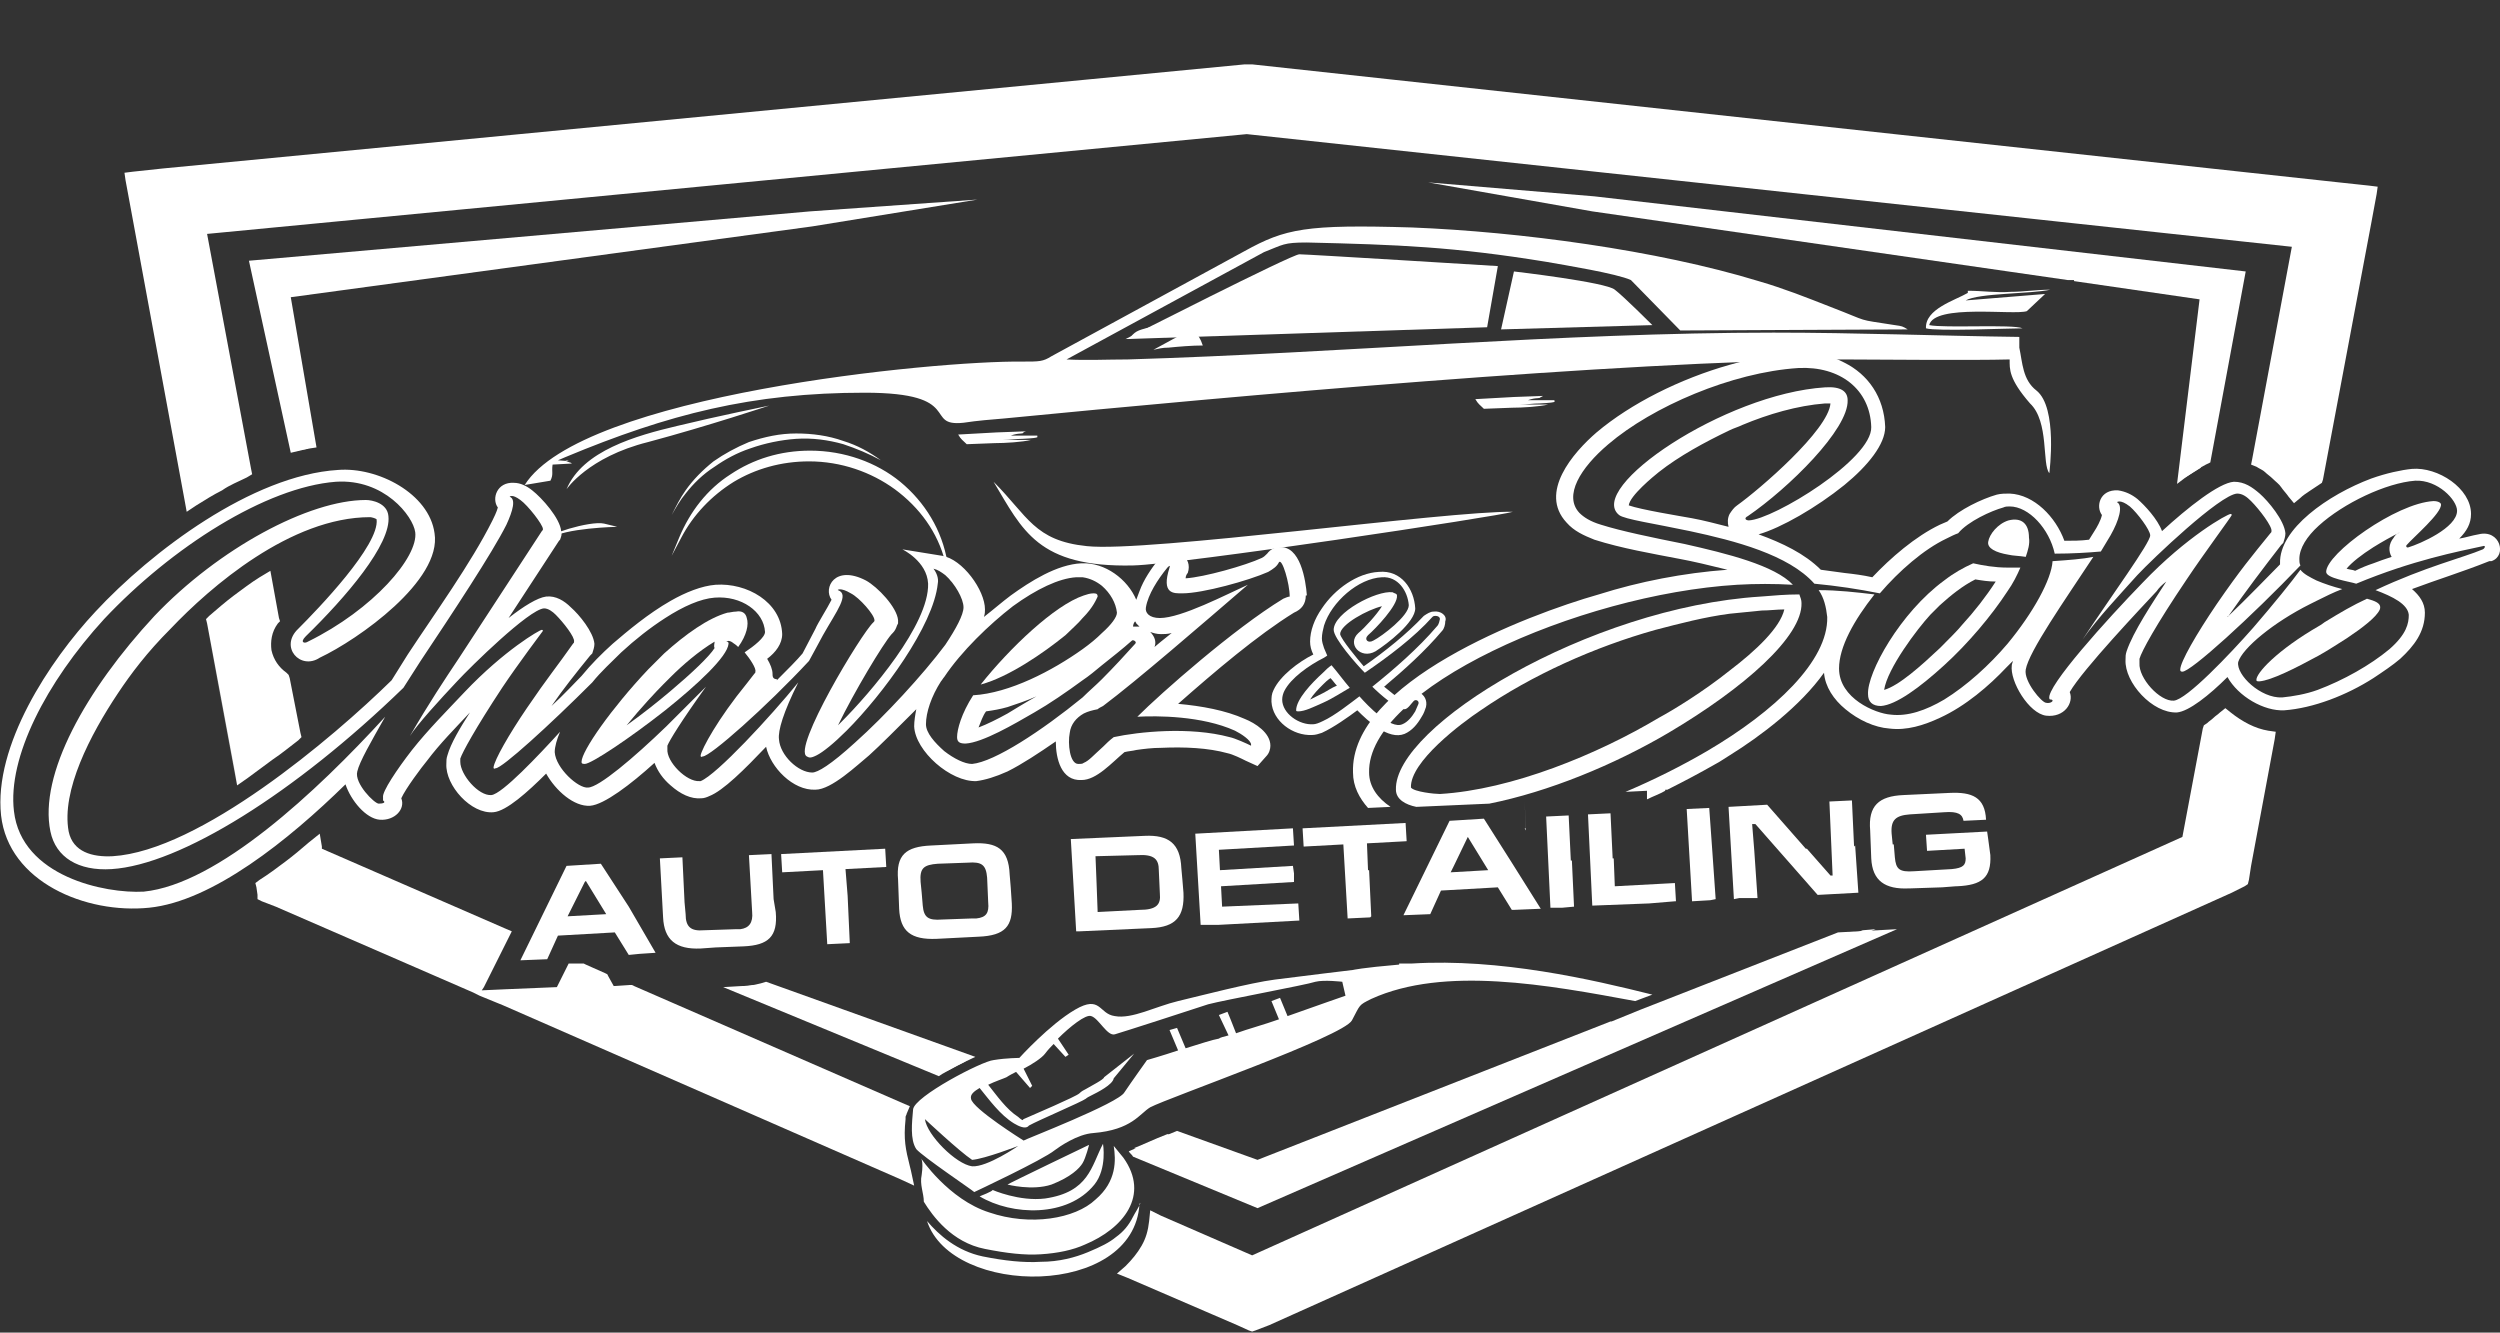
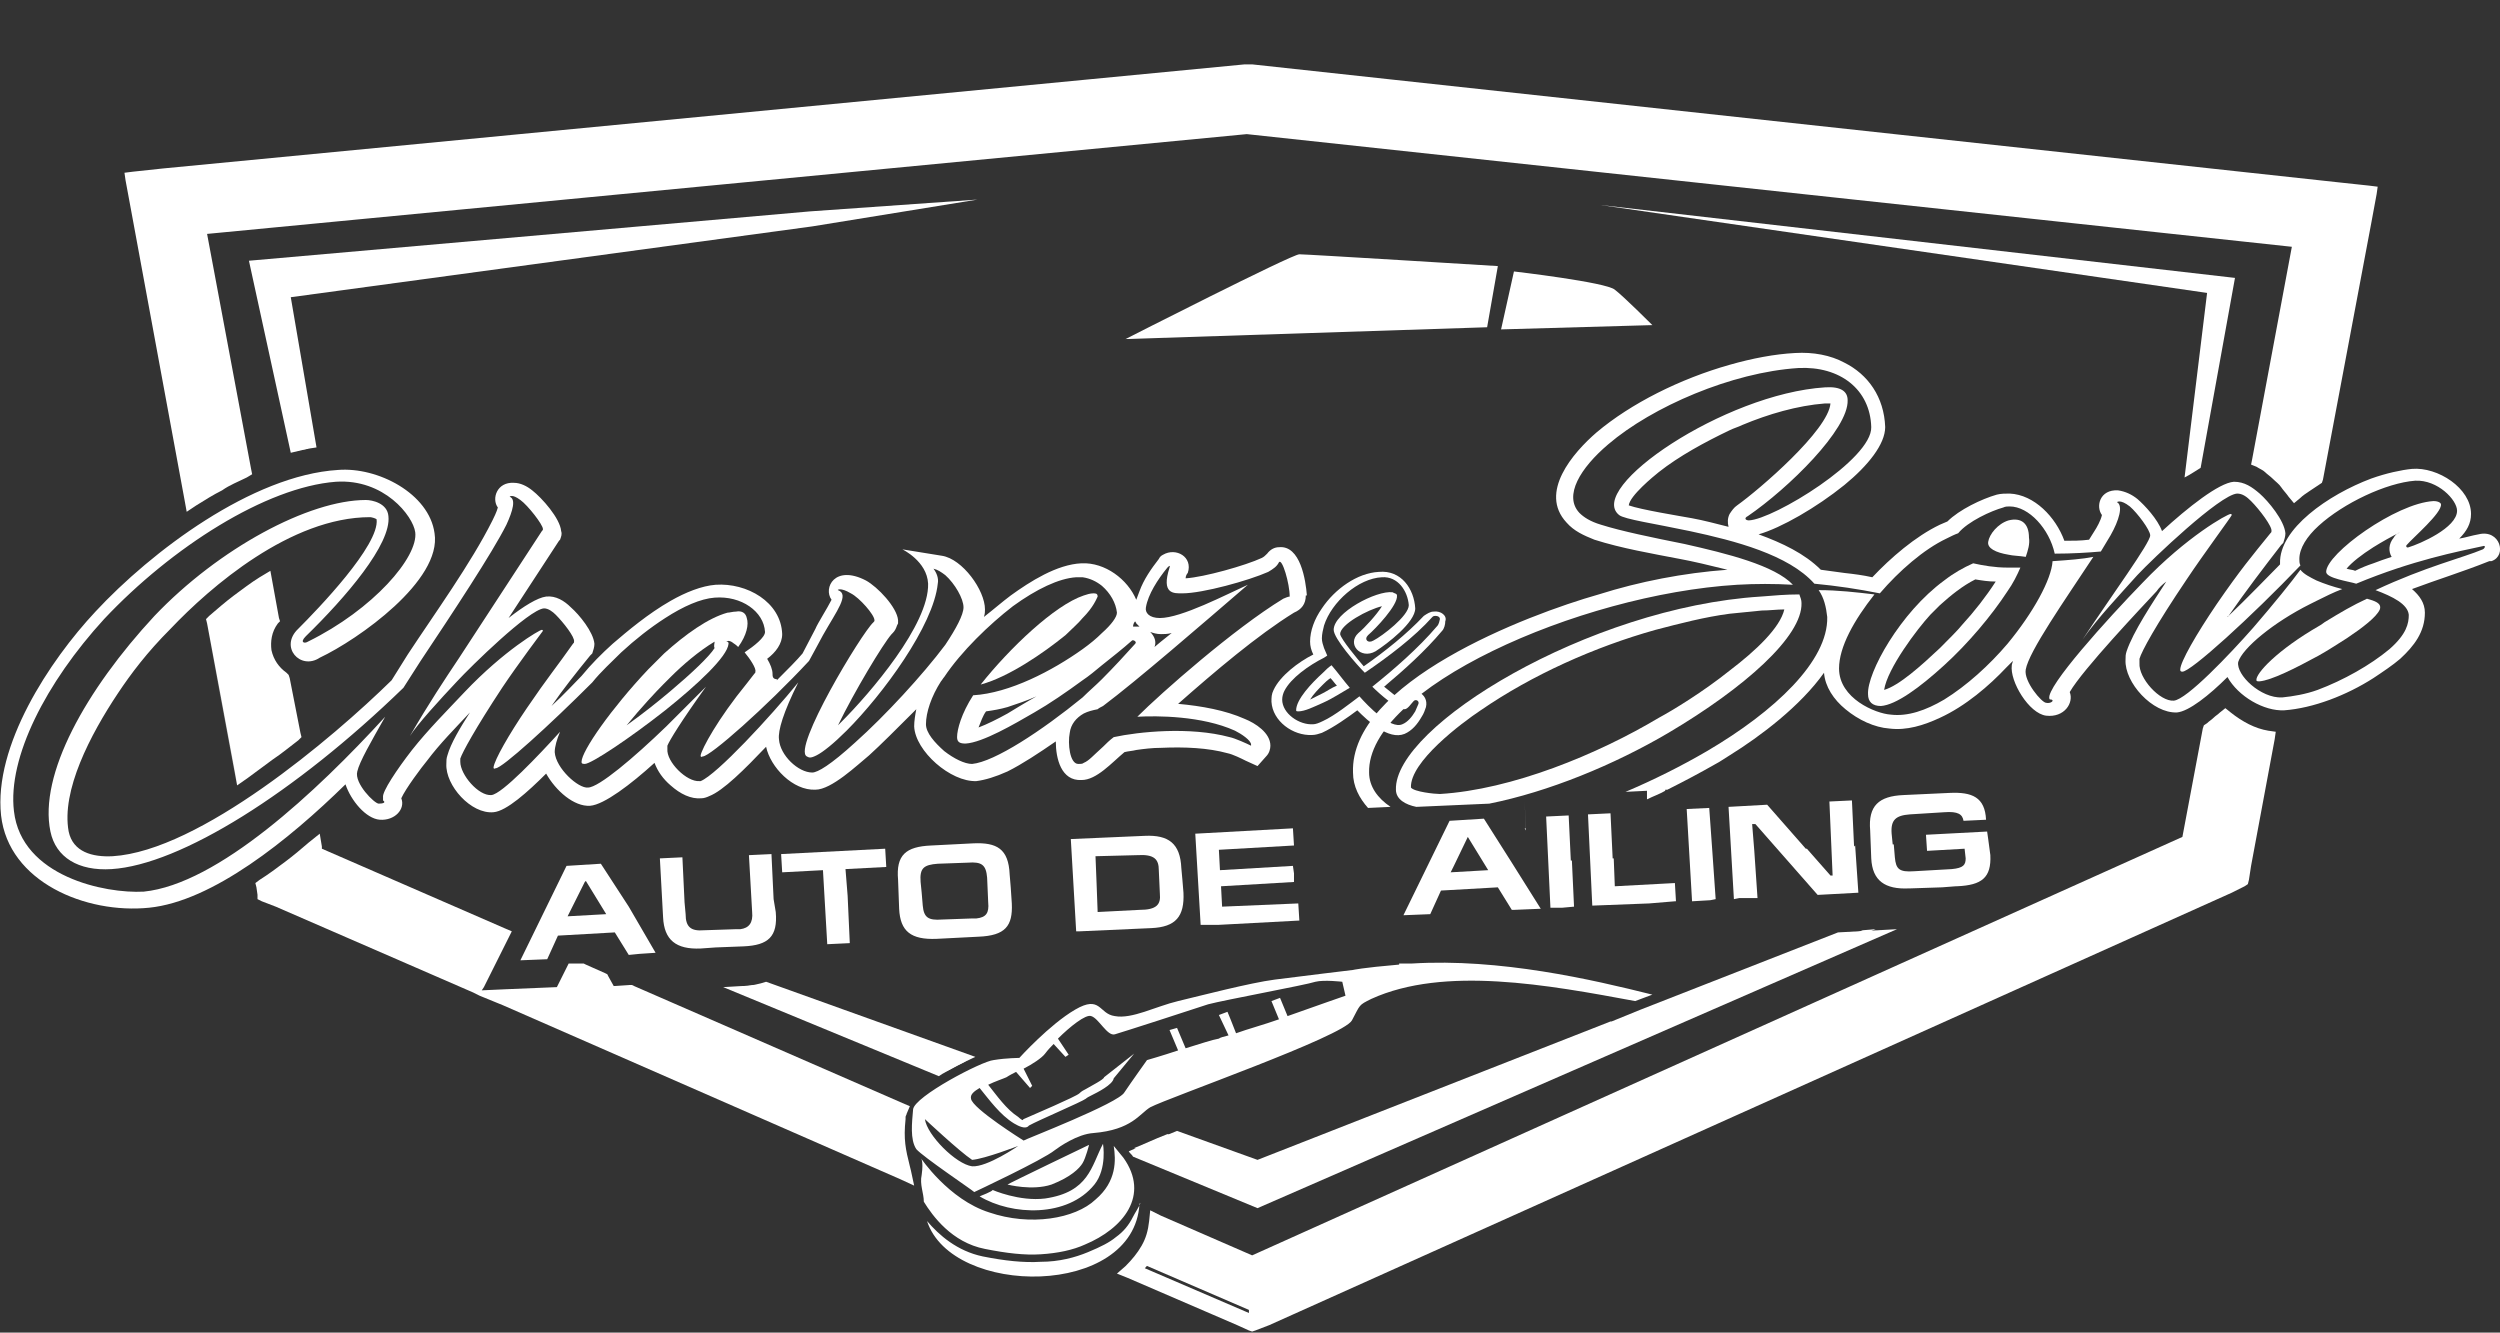
<svg xmlns="http://www.w3.org/2000/svg" version="1.1" id="Layer_1" x="0px" y="0px" viewBox="0 0 233 124.2" style="enable-background:new 0 0 233 124.2;" xml:space="preserve">
  <rect x="0" y="0" width="233" height="124.2" fill="#333333" stroke="none" />
  <style type="text/css">
	.st0{fill-rule:evenodd;clip-rule:evenodd;fill:#FFFFFF;}
	.st1{fill:#FFFFFF;}
</style>
  <path id="XMLID_3_" class="st0" d="M116.2,12.5l-96.9,9.3l4.1,21.9l0.1,0.5L23,44.5c-0.8,0.4-1.6,0.7-2.3,1.2  c-0.8,0.4-1.6,0.9-2.4,1.4l-0.9,0.6l-0.2-1.1l-5-27.1l-0.5-2.7l-0.1-0.7l0.8-0.1l2.8-0.3l100.8-9.7l0.3,0l0.1,0l0.1,0l0.2,0  l101.3,11l2.8,0.3l0.8,0.1l-0.1,0.7l-0.5,2.7l-4.5,23.9l-0.1,0.3l-0.3,0.2c-0.3,0.2-0.6,0.4-0.9,0.6c-0.3,0.2-0.6,0.4-0.8,0.6  l-0.6,0.5l-0.5-0.6c-0.2-0.3-0.5-0.6-0.7-0.9l0,0c-0.2-0.3-0.5-0.5-0.8-0.8c-0.2-0.2-0.5-0.4-0.7-0.6h0c-0.2-0.2-0.5-0.3-0.8-0.5  l-0.5-0.2l0.1-0.5l3.7-19.8L116.2,12.5z M18.4,20.4l97.7-9.4l0.1,0l0.1,0l98.3,10.7l0.8,0.1l-0.1,0.7l-3.7,20.1  c0.2,0.1,0.3,0.2,0.5,0.3l0,0c0.3,0.2,0.6,0.5,0.9,0.7c0.3,0.3,0.6,0.6,0.9,0.9c0.1,0.1,0.2,0.2,0.3,0.4l0.3-0.2  c0.2-0.2,0.5-0.3,0.7-0.5l4.4-23.6l0.4-2l-2-0.2l-101.3-11l-0.2,0l-0.2,0L15.2,17l-2,0.2l0.4,2l4.8,26.1c0.5-0.3,1-0.6,1.5-0.9  c0.6-0.3,1.3-0.7,1.9-1l-4.1-22.2l-0.1-0.7L18.4,20.4L18.4,20.4z M22.1,73.1L21.9,72l-2.6-13.9l-0.1-0.4 M19.2,57.7l0.3-0.3  c0.7-0.6,1.5-1.3,2.3-1.9c0.8-0.6,1.6-1.2,2.4-1.7l1-0.6l0.2,1.1l0.6,3.3l0.1,0.3l-0.2,0.2c-0.6,0.8-0.7,1.7-0.6,2.5  c0.2,0.9,0.7,1.6,1.4,2.1l0.2,0.2l0.1,0.3l1,5.1l0.1,0.4l-0.3,0.3c-0.8,0.6-1.5,1.2-2.4,1.8c-0.8,0.6-1.5,1.1-2.3,1.7l-1,0.7   M24.5,57.6l-0.4-1.9c-0.5,0.3-0.9,0.7-1.4,1c-0.7,0.5-1.3,1-1.9,1.5l2.3,12.4c0.4-0.3,0.9-0.6,1.3-1c0.7-0.5,1.3-1,2-1.5l-0.8-4.4  c-0.9-0.7-1.6-1.7-1.8-2.9C23.7,59.8,23.8,58.6,24.5,57.6L24.5,57.6z M30,78.9l0,0.2l17,7.4l0.7,0.3l-0.3,0.6l-2.3,4.6l-0.2,0.3  l2.2-0.1l4.8-0.2l0.9-1.8l0.2-0.4l0.5,0l0.7,0l0.2,0l0.2,0.1l1.8,0.8l0.2,0.1l0.1,0.2l0.5,0.9l1.5-0.1l0.2,0l0.2,0.1l25,10.9  l0.7,0.3l-0.3,0.7c0,0.1-0.1,0.2-0.1,0.3h0c0,0.1,0,0.2,0,0.2c-0.2,1.9,0,2.8,0.4,4.4l0.1,0.4l0.3,1.4l-1.3-0.6L46.9,93.7l-2.2-0.9  l-0.6-0.3l-18.4-8l-1.3-0.5l-0.4-0.2L24,83.4l-0.1-0.7l-0.1-0.4l0.4-0.3c0.8-0.5,1.6-1.1,2.4-1.7l0,0c0.8-0.6,1.5-1.2,2.2-1.8l1-0.8  L30,78.9L30,78.9z M29,80.3l-0.1-0.1c-0.5,0.4-1,0.8-1.4,1.1h0c-0.6,0.5-1.3,1-2,1.4l0.8,0.4L44,90.9l1.6-3.4L29,80.3L29,80.3z   M55.5,91.8l-1.4-0.6l-0.1,0l-0.9,1.8l-0.2,0.4l-0.5,0l-2.2,0.1L83,107.9c-0.2-1.2-0.4-2.2-0.2-3.8c0-0.1,0-0.2,0.1-0.3L58.6,93.2  l-1.7,0.1l-0.5,0l-0.2-0.4L55.5,91.8L55.5,91.8z M108.2,113.3l8.5,3.7L203.4,78l1.9-10.1l0.1-0.3l0.3-0.2c0.2-0.2,0.4-0.3,0.6-0.5v0  c0.2-0.2,0.4-0.3,0.6-0.5l0.5-0.4l0.5,0.4c0.5,0.4,1.1,0.8,1.7,1.1l0,0c0.6,0.3,1.2,0.5,1.8,0.6l0.7,0.1l-0.1,0.7l-2.2,11.8  l-0.2,1.3l-0.1,0.4l-0.3,0.2l-1.2,0.6l-89.7,40.3h0L117,124l-0.3,0.1l-0.3-0.1l-1.1-0.5l-10.2-4.4l-1-0.4l0.8-0.7  c0.6-0.6,1.1-1.2,1.5-1.9c0.4-0.7,0.6-1.4,0.7-2.3l0.1-1L108.2,113.3L108.2,113.3z M116.4,118.4l-8-3.5c-0.2,0.6-0.4,1.2-0.7,1.8  c-0.3,0.6-0.6,1.1-1,1.5l9.3,4l0.7,0.3l0.7-0.3l0,0L207.1,82l0.9-0.4l0.2-1l2.1-11.2c-0.5-0.1-1-0.3-1.5-0.6h0  c-0.5-0.3-1-0.6-1.5-0.9l-0.2,0.1l0,0c-0.1,0.1-0.3,0.2-0.4,0.3l-1.9,10.2l-0.1,0.4l-0.3,0.2L117,118.4l-0.3,0.1L116.4,118.4z" />
-   <path id="XMLID_206_" class="st0" d="M116.2,11.8l-97.7,9.4l4.2,22.7c-1.6,0.7-3.2,1.6-4.8,2.6l-5-27.1l-0.5-2.7l2.8-0.3L116,6.6  l0.3,0l0.2,0l101.3,11l2.8,0.3l-0.5,2.7l-4.5,23.9c-0.6,0.4-1.2,0.8-1.8,1.3c-0.5-0.6-1-1.2-1.6-1.7c-0.5-0.5-1.1-0.9-1.7-1.2  l3.8-20.5L116.2,11.8z M24.7,54.4l0.6,3.3c-1.4,2.1-0.6,4.4,1,5.6l1,5.1c-1.5,1.2-3,2.4-4.6,3.5L20,57.9  C21.4,56.7,23,55.5,24.7,54.4L24.7,54.4z M29.2,79l0.1,0.6l17.3,7.6l-2.3,4.6l-18.4-8l-1.3-0.5l-0.1-0.7  C26.3,81.4,27.8,80.2,29.2,79L29.2,79z M54.2,90.5l1.8,0.8l0.8,1.3l1.9-0.1l25,10.9c-0.1,0.3-0.2,0.5-0.2,0.8c-0.2,2.1,0.1,3,0.5,5  L47.2,93l5.2-0.3l1.1-2.2L54.2,90.5L54.2,90.5z M107.9,113.9l8.8,3.8l87.4-39.2l2-10.5c0.5-0.3,0.9-0.6,1.3-1  c1.1,0.9,2.4,1.6,3.8,1.9l-2.2,11.8l-0.2,1.3l-1.2,0.6l-89.7,40.3l-1.1,0.5l-1.1-0.5l-10.2-4.4C106.8,117.3,107.6,115.8,107.9,113.9  z" />
+   <path id="XMLID_206_" class="st0" d="M116.2,11.8l-97.7,9.4l4.2,22.7c-1.6,0.7-3.2,1.6-4.8,2.6l-5-27.1l-0.5-2.7l2.8-0.3L116,6.6  l0.3,0l0.2,0l101.3,11l2.8,0.3l-0.5,2.7l-4.5,23.9c-0.6,0.4-1.2,0.8-1.8,1.3c-0.5-0.6-1-1.2-1.6-1.7c-0.5-0.5-1.1-0.9-1.7-1.2  l3.8-20.5L116.2,11.8z M24.7,54.4l0.6,3.3c-1.4,2.1-0.6,4.4,1,5.6l1,5.1c-1.5,1.2-3,2.4-4.6,3.5L20,57.9  C21.4,56.7,23,55.5,24.7,54.4L24.7,54.4z M29.2,79l0.1,0.6l17.3,7.6l-2.3,4.6l-18.4-8l-1.3-0.5l-0.1-0.7  C26.3,81.4,27.8,80.2,29.2,79L29.2,79z M54.2,90.5l1.8,0.8l0.8,1.3l1.9-0.1l25,10.9c-0.1,0.3-0.2,0.5-0.2,0.8c-0.2,2.1,0.1,3,0.5,5  L47.2,93l5.2-0.3l1.1-2.2L54.2,90.5L54.2,90.5z M107.9,113.9l8.8,3.8l87.4-39.2l2-10.5c0.5-0.3,0.9-0.6,1.3-1  c1.1,0.9,2.4,1.6,3.8,1.9l-2.2,11.8l-0.2,1.3l-89.7,40.3l-1.1,0.5l-1.1-0.5l-10.2-4.4C106.8,117.3,107.6,115.8,107.9,113.9  z" />
  <path id="XMLID_4_" class="st0" d="M116.5,117.7l0.2,0.1L204,78.5l1.9-10.4c0.5-0.3,1-0.7,1.4-1c1,0.8,2.4,1.5,3.7,1.8l-2.2,11.8  l-0.2,1.3l-1.2,0.6l-89.7,40.3l-1.1,0.5l-0.2-0.1V117.7L116.5,117.7z M210.6,43l3.8-20.5l-98-10.7V6.6l0,0l101.3,11l2.8,0.3  l-0.5,2.7l-4.5,24c-0.6,0.4-1.2,0.8-1.7,1.2c-0.5-0.6-1-1.2-1.6-1.7C211.8,43.7,211.2,43.3,210.6,43z" />
  <path id="XMLID_5_" class="st0" d="M27.1,27.7l2.4,14c-0.8,0.1-1.6,0.3-2.4,0.5l-3.9-17.9l52.3-4.6l15.6-1.1l-15.4,2.5L27.1,27.7z" />
  <path id="XMLID_6_" class="st0" d="M27.7,42L24,25l50.8-4.5l-48.6,6.6l2.5,14.7C28.4,41.9,28.1,41.9,27.7,42z" />
-   <path id="XMLID_7_" class="st0" d="M205,27.9l-11.7-1.7l0-0.1l-0.6,0l-44.3-6.4L133.1,17l15.5,1.3l60.7,7L206,43.1  c-1.1,0.5-2.2,1.3-3.1,2L205,27.9z" />
  <path id="XMLID_8_" class="st0" d="M205.1,43.6l3.2-17.7l-59.2-6.8l56.6,8.2l-2.1,17.2C204.2,44.2,204.6,43.9,205.1,43.6z" />
-   <path id="XMLID_9_" class="st0" d="M51.2,50.2c-0.6-0.3,3.8-1.7,5.1-1.4c1.3,0.3,1.2,0.3,1.2,0.3S52.6,49.2,51.2,50.2L51.2,50.2z   M189.8,36.4c2,1.6,1.2,7.6,1.2,7.7c-0.7-0.8,0-4.8-1.8-6.5c-2-2.3-1.9-3.2-1.9-4.1c-3.3,0.1-13.6,0-15.6,0  c-21.2,0.2-56.5,3.4-78.1,5.5c-1.2,0.1-2.5,0.2-3.8,0.4c-3.8,0.4,0.2-2.8-9.2-2.8c-10.5,0-18.3,2-27.9,6L52,42.9  c2.2,0.2-0.1-0.2,1.1,0.2c0,0,0.1,0,0.2,0.1l-1.8,0.1c-0.1,0.7,0.1,0.9-0.2,1.5l-2.4,0.4c5.3-8.4,38.2-11.6,46.4-11.5  c1.6,0,1.9,0,2.7-0.5l18-9.8c3.8-2.1,5.7-2.5,15.6-2.2c10,0.4,22.8,2.1,32.3,5c2.4,0.7,4.4,1.5,6.7,2.4c3.9,1.5,2.2,1.1,6,1.7  c0.7,0.1,0.7,0.1,1.2,0.4l-21.2,0.1l-4.6-4.7c-1.3-0.6-6.2-1.4-7.9-1.7c-8.6-1.4-13.8-1.6-22.3-1.8c-2.2,0-2.2,0.2-4,0.9l-18.4,10  c1.9,0.1,3.8,0,5.7,0c20-0.6,40.3-2.5,60.2-2.5c7.7,0,15.3,0.3,22.9,0.4l0,1C188.5,33.8,188.5,35.4,189.8,36.4L189.8,36.4z   M92.7,41.3c1,0,2.6-0.1,3.4-0.3l-2.6,0c0.6,0,1.2-0.1,1.8-0.1c2-0.1,1.2-0.2,1.4-0.3l-2.5,0c0.8-0.3,1.1-0.1,1.2-0.3  c0-0.1,0.1,0,0.2-0.1l-2.7,0.1l-3.6,0.2c0.3,0.5,0.4,0.5,0.8,0.9L92.7,41.3L92.7,41.3z M140.9,38c1,0,2.6-0.1,3.4-0.3l-2.6,0  c0.6,0,1.2-0.1,1.8-0.1c2-0.1,1.2-0.2,1.4-0.3l-2.5,0c0.8-0.3,1.1-0.1,1.2-0.3c0,0,0.1,0,0.2-0.1l-2.7,0.1l-3.6,0.2  c0.3,0.5,0.4,0.5,0.8,0.9L140.9,38L140.9,38z M105.2,31.6c1.9-0.7,3.4-1.5,5.6-0.8l-3.3,1.8c0.5-0.1,0.8-0.2,1.4-0.2  c1-0.1,2.2-0.2,3.2-0.2c-0.8-2.5-3-2.2-4.9-1.7C105.9,30.8,105.8,30.9,105.2,31.6L105.2,31.6z M183.2,28c1.2-0.7,6.1-0.6,7.9-1  c-1.3,0-2.5,0.2-3.7,0.2c-1.4,0.1-2.6-0.1-4-0.1l0,0.2c-1.2,0.7-4,1.5-3.9,3.3c1,0.3,7.7,0,9,0c-0.9-0.4-7.3,0-8.7-0.3  c0.5-2,7.9-0.9,9.1-1.3l1.7-1.6L183.2,28L183.2,28z M92.6,44.9c2.7,4.5,4.1,8,13,7.8c4.5-0.1,34.2-4.6,35.4-5  c-6.1-0.1-34.1,3.8-39.7,3.2C96.4,50.4,95.8,48.1,92.6,44.9L92.6,44.9z M75.5,42c-2.8,0-5.3,0.8-7.4,2.2c-2.2,1.4-3.8,3.5-4.8,5.9  l-0.7,1.7l0.9-1.7c1.1-2.1,2.8-3.9,4.9-5.2c2-1.2,4.4-1.9,7-1.9c3,0,5.8,1,8,2.6c2.3,1.7,4,4,4.7,6.8l0.5,1.8l-0.3-1.8  c-0.5-3-2.1-5.6-4.4-7.5C81.7,43.1,78.7,42,75.5,42L75.5,42z M74.2,40.4c-1.5,0-2.9,0.3-4.4,0.8c-1.2,0.5-2.3,1.1-3.3,1.8  c-1,0.8-1.9,1.7-2.6,2.7c-0.5,0.7-0.9,1.5-1.3,2.3c0.4-0.7,0.8-1.4,1.3-2l0,0c0.7-0.9,1.6-1.8,2.7-2.5c1-0.7,2.1-1.3,3.3-1.7  c1.4-0.5,2.9-0.8,4.3-0.9c1.5-0.1,3,0.1,4.4,0.5c1.2,0.4,2.4,0.9,3.5,1.5c-1.1-0.8-2.2-1.4-3.5-1.8C77.2,40.6,75.7,40.4,74.2,40.4  L74.2,40.4z M63.1,39.7c-3.8,0.9-8.8,2.3-10.3,5.9c0,0,2-3,7.6-4.4c5.6-1.5,11.3-3.4,11.3-3.4S66.8,38.8,63.1,39.7z" />
  <path id="XMLID_10_" class="st0" d="M117.2,108.1l32.9-12.9l0.1,0l2.7-1.1l18.4-7.2l5.5-0.3l-59.6,26l-11.6-4.8  c-0.1-0.2-0.3-0.3-0.4-0.5c0.9-0.4,2.5-1.1,4.5-1.9L117.2,108.1L117.2,108.1z M87.5,100.3L67.4,92l1.7-0.1c0.9,0,1.7-0.2,2.3-0.4  l19.5,7c-1.1,0.5-2.4,1.2-3.1,1.6L87.5,100.3L87.5,100.3z" />
  <path id="XMLID_11_" class="st0" d="M69.1,91.9l19.2,7.9c0.5-0.3,1.1-0.6,1.7-0.9l-19.8-7.1C69.9,91.9,69.5,91.9,69.1,91.9  L69.1,91.9L69.1,91.9z M105.7,107l11.5,4.7l57.6-25.1l-1.2,0.1l-56.3,22.1l-8.5-3.1C107.5,106.2,106.5,106.7,105.7,107z" />
  <g>
    <path class="st0" d="M121.8,55.5c-0.1-1.4-0.6-4.7-2.6-4.5c-0.4,0-0.8,0.2-1.1,0.6l0,0l0,0c-0.2,0.2-0.3,0.3-0.5,0.4   c-1.5,0.7-5.4,1.8-7.1,1.9c0-0.2,0.1-0.4,0.2-0.5c0.5-1.5-1.1-2.4-2.3-1.7c-0.2,0.1-0.3,0.2-0.4,0.4l0,0l0,0   c-0.7,0.9-1.4,1.9-1.8,3c-0.1,0.3-0.2,0.5-0.3,0.8c-0.8-1.9-2.9-3.5-5.1-3.4c-2.3,0.1-4.8,1.7-6.6,3l0,0c-0.8,0.6-1.6,1.3-2.5,2   c0.1-0.3,0.1-0.5,0.1-0.7c0-1.8-2.1-4.7-4-5l-3.7-0.6c0,0,2.3,1.1,2.4,3.2c0.1,3.8-5.4,10.2-8.1,12.9c-0.1,0.1-0.2,0.2-0.3,0.3   c1.5-3.1,4.2-7.6,5-8.5l0.1-0.1c0.2-0.2,0.3-0.4,0.4-0.7l0.1-0.2l0-0.3c-0.1-1.2-1.9-3.1-3-3.7c-2.9-1.5-4,0.7-3.2,1.8   c-0.4,0.8-1.3,2.2-1.5,2.7c-0.4,0.8-0.8,1.5-1.2,2.3c-0.5,0.6-1.4,1.5-2.4,2.5l0-0.1C72,63.3,72,63,72,62.8c0-0.4-0.2-0.9-0.5-1.4   c0.8-0.6,1.4-1.4,1.4-2.3c-0.1-3-3.3-4.8-6.2-4.6c-1.3,0.1-2.8,0.7-4.2,1.5c-2.1,1.2-4,2.8-5.4,4c-1,0.9-2,1.9-2.9,3   c-0.6,0.6-1.6,1.7-2.8,2.8c1.1-1.6,2.3-3.1,3.6-4.7l0.1-0.1l0.1-0.1c0.1-0.3,0.2-0.6,0.2-0.9c-0.1-1.1-1.4-2.7-2.2-3.4   c-0.6-0.6-1.4-1.1-2.3-1c-0.8,0.1-2.1,0.9-3.5,2l4.7-7.2l0.1-0.1c0.1-0.3,0.2-0.5,0.1-0.8c-0.1-1.2-1.8-3.1-2.7-3.8   c-0.5-0.4-1.1-0.7-1.7-0.7c-1.6-0.1-2.1,1.5-1.5,2.3c-0.1,0.4-0.4,1-0.5,1.2c-2,4-5.4,8.7-7.9,12.5c-0.5,0.8-1,1.6-1.5,2.4   c-5.5,5.4-17.9,15.9-26,16.4c-1.9,0.1-3.7-0.4-4.1-2.3c-0.7-3.8,2-9,4.6-12.9c1.2-1.8,2.7-3.8,4.9-6c3.7-3.9,11.2-10.4,18.6-10.4   c0.1,0,0.5,0.1,0.6,0.2c0.3,2.4-5.5,8.4-7.3,10.2c-1.8,1.7,0.2,3.9,2,2.7c3.6-1.7,11.4-7.2,10.7-11.6c-0.5-3.7-5.3-6.2-9-5.9   c-8,0.5-17.4,7.6-22.6,13.2c-4.3,4.6-9.5,12.5-8.8,19c0.7,6.2,7.9,9.2,13.8,8.6c5.9-0.6,13-6.3,18.3-11.5c0.5,1.5,1.9,3.2,3.2,3.3   c1.4,0.1,2.4-1,2-2c0.4-0.9,1.9-2.9,2.4-3.5c1.2-1.6,2.6-3,4-4.5c-0.9,1.4-1.8,2.9-2.1,4c-0.1,0.3-0.1,0.5-0.1,0.8   c-0.1,2,2.3,4.7,4.4,4.5c1.2-0.1,3.2-1.9,4.9-3.6c0.9,1.6,2.6,3.1,4.1,3c1.3-0.1,3.8-2,6-4c0.3,0.8,0.8,1.5,1.5,2.1   c0.9,0.8,1.9,1.3,2.9,1.2c0.2,0,0.5-0.1,0.7-0.2c1.3-0.5,3.3-2.5,5.3-4.6c0.4,1.9,2.5,4.1,4.6,4c1.5,0,3.9-2.3,5-3.2   c1-0.9,2.6-2.5,4.4-4.3c-0.1,0.5-0.2,1.1-0.2,1.6c0.1,2.3,3.4,5.2,5.8,5.1c0.8-0.1,1.8-0.4,2.9-0.9c1.4-0.7,2.9-1.7,4.5-2.8   c0,1.6,0.5,3.7,2.4,3.6c1.4,0,2.8-1.6,4-2.6c0.4-0.1,0.7-0.1,1.1-0.2c0.7-0.1,1.5-0.2,2.3-0.2c2.2-0.1,4.4,0,6.2,0.5   c0.5,0.1,1.3,0.5,1.7,0.7l1.1,0.5l0.8-0.9c0.3-0.3,0.4-0.7,0.4-1c0-1.2-1.4-2.1-2.4-2.5c-1.8-0.8-4-1.2-6.2-1.4   c3.4-3,7.4-6.4,10.8-8.5c0.7-0.3,1.1-0.8,1.1-1.6L121.8,55.5L121.8,55.5z M105.8,57.9c0,0.1,0.1,0.1,0.1,0.2   c0.1,0.1,0.2,0.2,0.3,0.3c-0.1,0-0.2,0-0.3,0c-0.1,0-0.2,0-0.3,0C105.6,58.2,105.7,58,105.8,57.9z M79.7,69.2   c-2.3,2.1-3.5,2.8-4,2.8c-1.3,0-3-1.6-3.1-3.1c-0.1-0.8,0.4-2.5,1.8-5.3c-2.6,3.2-7.6,8.6-9.1,9.2c-0.1,0-0.1,0-0.1,0   c-1.2,0.1-3.1-1.8-3-3c0-0.1,0-0.2,0-0.3c0.2-0.5,1.3-2.3,3.6-5.5l-2.1,2.1c-0.5,0.5-1.1,1.1-1.6,1.6c-3,2.9-6.3,5.7-7.3,5.7   c-0.9,0.1-3-1.8-3.1-3.3c0-0.5,0.2-1.2,0.5-1.9c-2,2.2-5.4,5.8-6.4,5.9c-1.2,0.1-2.9-1.9-2.9-3.1c0-0.1,0-0.2,0-0.3   c0.2-0.6,1.4-2.8,3.9-6.6c1.4-2.1,3.8-5.3,3.8-5.3c0-0.1-0.1-0.1-0.1-0.1c-0.2,0-3.5,1.9-7.2,5.8c-1.6,1.7-3.4,3.5-4.9,5.4   c-1.4,1.8-2.8,3.9-2.7,4.4c0,0.1,0,0.2,0,0.3c0.3,0.2,0,0.3-0.4,0.3c-0.4,0-2.3-1.9-2-3c0.2-0.9,1.3-2.8,2.6-5.1   c-6.4,7-15.6,15.6-22.5,16.3C9.8,83.3,2,81.7,1.3,75.6c-0.6-5,3-12,8.4-17.9C16,51,24.8,45.4,31.3,44.9c4.5-0.3,7.2,3.2,7.4,4.7   c0.3,2.3-3.9,7.2-10,10.2c-0.3,0.2-0.8,0.1-0.2-0.5c3.7-3.6,8-8.6,7.7-11.2c-0.1-1.2-1.5-1.5-2.1-1.5c-5.3,0-13.7,4.5-19.7,10.8   C8,64.3,3.6,72.2,4.7,77.5c0.5,2.4,2.6,3.7,5.7,3.5c6.4-0.4,17.1-7.1,27.2-16.9c0.5-0.8,1.1-1.7,1.6-2.5c3-4.5,6.7-10.1,8-12.7   c0.6-1.3,0.9-2.4,0.3-2.6c0,0,0.2-0.3,1,0.3c0.7,0.5,2.1,2.3,2.1,2.7c0,0.1,0,0.1-0.1,0.2l-7.7,11.8c-1.4,2.1-2.8,4.2-4.6,7.3   c0.7-1.1,2.8-3.4,4.4-5.1c1.3-1.4,6.7-6.7,8.1-6.8c0.4,0,0.8,0.3,1.1,0.6c0.7,0.7,1.8,2.1,1.7,2.5c0,0.1,0,0.1-0.1,0.2   C52,62,51,63.2,49.1,66c-1.7,2.5-3,4.8-3.1,5.5c0,0.1,0,0.2,0.2,0.1c0.6,0,5-4,9-8c0.8-1,1.8-1.9,2.7-2.8c1.3-1.2,2.7-2.3,4.1-3.2   c1.7-1.1,3.3-1.8,4.6-1.9c2.5-0.2,4.6,1.3,4.7,3.2c0,0.5-1,1.3-1.9,1.9c0.5,0.6,1.1,1.5,1,1.8c0,0.1,0,0.1-0.1,0.2l-0.7,0.9   c-2.7,3.3-4.2,6.1-4.3,6.7c0,0.1,0,0.2,0.2,0.1c0.7,0,5.9-4.6,9.9-8.9c0.4-0.7,0.8-1.5,1.3-2.4c1.3-2.3,2.5-3.8,1.4-4.2   c-0.1,0,0.2-0.3,1.2,0.3c0.8,0.4,2.2,2,2.2,2.5c0,0.1,0,0.1-0.1,0.2c-1.1,1-7.6,11.8-6.2,12.5c0.2,0.1,0.3,0.2,0.9-0.1   c0.6-0.3,1.6-1.1,2.8-2.3c3.4-3.4,8.1-9.8,8.5-13.7c0.1-0.5-0.1-1-0.4-1.4c0.4,0.1,0.7,0.3,1.1,0.6c0.9,0.8,1.7,2.2,1.7,3   c0,0.7-0.7,2-1.7,3.5C86,62.9,82.5,66.7,79.7,69.2z M90.6,71.2c-0.7,0-1.7-0.5-2.6-1.2c-0.9-0.8-1.7-1.7-1.7-2.5   c0-1.1,0.5-2.6,1.4-4c0.1-0.1,0.2-0.3,0.3-0.4c1.6-2.4,4.2-4.9,6.4-6.6c2.2-1.6,4.3-2.6,5.9-2.7c0.2,0,0.4,0,0.6,0   c0.7,0.1,1.3,0.4,1.8,0.8c0.8,0.7,1.3,1.6,1.4,2.5c0,0.4-0.5,1.1-1.4,1.9c-0.5,0.5-1.1,1-1.8,1.5c-2.8,2-6.8,4.1-10.2,4.3   c-1.1,1.7-1.5,3.2-1.5,3.9c0,0.5,0.3,0.6,0.8,0.6c1.6-0.1,4.5-1.8,6.4-2.9c1.4-0.8,3-1.9,4.5-3c0.6-0.4,1.2-0.9,1.8-1.4   c1-0.8,1.9-1.5,2.8-2.3c0.1-0.1,0.5,0.1,0.3,0.3c-0.9,1-2,2.2-3.1,3.3c-0.6,0.6-1.2,1.1-1.8,1.7C97.1,68.1,92.7,71,90.6,71.2z    M96.6,64.9c-0.2,0.1-0.5,0.3-0.7,0.4c-0.5,0.3-1.2,0.7-2,1.2c-0.9,0.5-1.9,1-2.7,1.3c0.2-0.5,0.4-1.1,0.7-1.5   c0.7-0.1,1.3-0.2,2-0.4C94.8,65.6,95.7,65.3,96.6,64.9z M119.6,55.8c-4.6,2.8-11.4,8.8-13.6,11c1.8-0.1,6-0.1,9.1,1.3   c0.6,0.3,1.5,0.9,1.5,1.3c0,0,0,0.1,0,0.1c-0.4-0.2-1.5-0.7-2-0.8c-3.7-1-8.5-0.5-10.8,0c-0.4,0.3-0.7,0.6-1,0.9   c-0.9,0.8-1.3,1.3-1.8,1.5c-0.1,0.1-0.3,0.1-0.5,0.1c-0.8,0-1-1.9-0.8-2.9c0.1-0.8,0.6-1.4,1.3-1.8c0.4-0.2,0.8-0.3,1.3-0.4   c0.1-0.1,0.3-0.2,0.5-0.3c3.2-2.4,9.2-7.6,13.5-11.3c-2,0.9-6.2,3.1-8.2,3.1c-1,0-1.4-0.5-1.3-1c0.2-1.2,1.1-2.6,2-3.7   c0.1-0.1,0.3-0.3,0.2,0c-0.8,2.5,0.4,2.4,1.2,2.4c1.9,0,6.2-1.2,8-2c0.5-0.3,0.8-0.5,1-0.9c0.3-0.4,1,2,1,3.2   C120.1,55.6,119.8,55.7,119.6,55.8z M107.2,58.9c0.3,0.1,0.6,0.2,1,0.2h0c0.3,0,0.6,0,1-0.1l-1,0.8l-0.6,0.5   C107.8,59.8,107.6,59.3,107.2,58.9z" />
    <path class="st0" d="M67.9,60c0-0.1,0-0.2-0.2-0.2c0,0,0.2-0.2,0.6,0.1c0.1,0.1,0.2,0.1,0.5,0.4c0.8-1.1,1-2.1,0.8-2.7   c-0.1-0.5-0.5-0.7-1-0.6c-0.3,0-0.6,0.1-0.8,0.1c-1.8,0.5-3.9,2-5.9,3.8c-0.5,0.5-1,1-1.5,1.5C57,66,54.2,70,54.2,71   c0,0.1,0,0.2,0.3,0.2c0.6,0,4.2-2.4,7.5-5C65,63.8,67.8,61.2,67.9,60z M62.5,64.4c-1.3,1.1-2.7,2.2-4.1,3.2   c1.3-1.6,2.8-3.2,3.4-3.8c0.2-0.2,0.4-0.4,0.7-0.7c1.1-1.1,2.6-2.4,4.1-3.3c0,0.2-0.1,0.4,0,0.6C66.1,61.2,64.4,62.8,62.5,64.4z" />
    <path class="st0" d="M100.9,57.6c1-1,1.3-1.8,1.4-2c0-0.3-0.2-0.3-0.4-0.3c-0.3,0-0.6,0.1-0.9,0.2c-2.7,0.9-6.9,4.9-9.6,8.3   c2.6-0.7,5.8-2.9,7.9-4.6C99.9,58.6,100.5,58.1,100.9,57.6z" />
  </g>
  <g>
    <path class="st0" d="M181.2,54.1c-4.1,3-7.2,8.6-7.1,10.6c0,0.7,0.4,1.1,1.2,1.1c1.4-0.1,3.6-1.7,5.9-3.8c2.2-2,4.4-4.6,5.9-6.9   c0.5-0.7,0.9-1.5,1.2-2.2c-0.4,0-0.8,0-1.2,0c-1.2,0-2.3-0.2-3.2-0.4C183,52.9,182.1,53.4,181.2,54.1z M186,54.2   c-0.9,1.4-2,2.8-3.1,4c-0.4,0.5-1.2,1.3-2.1,2.2c-1.7,1.6-3.8,3.5-5.2,3.9c0.3-2,3.1-5.7,4.3-7c0.3-0.3,0.6-0.6,0.9-0.9   c1-0.9,2.1-1.8,3.3-2.4C184.7,54.1,185.3,54.2,186,54.2z" />
    <path class="st0" d="M167.9,56.2c0-0.3-0.1-0.5-0.2-0.8c-1.2,0-2.4,0.1-3.6,0.2c-16,1-34.2,12.1-34,18c0,0.9,0.9,1.4,1.9,1.6   l6.8-0.3c5.5-1.1,11.6-3.6,16.7-6.6C162.6,64.1,168,59.3,167.9,56.2z M134.2,74c-0.5,0-2.4-0.2-2.7-0.6c-0.1-2.4,4.7-6,6.5-7.2   c4.8-3.3,10.6-5.9,16.3-7.5c2.3-0.6,4.6-1.2,6.9-1.5c1-0.1,2-0.2,3-0.3c0.7,0,1.4-0.1,2.1-0.1c-0.4,1.7-2.6,3.8-5.1,5.7   c-2.5,2-5.3,3.7-6.6,4.4C148.9,70.3,140.9,73.6,134.2,74z" />
    <polygon class="st0" points="142.2,77.2 142.1,77.2 142.2,77.4 142.1,74.7  " />
    <path class="st0" d="M231,49.8c-0.6,0.1-1.2,0.3-1.8,0.4c0.7-0.7,1.1-1.4,1.1-2.3c0-2.4-3.1-4.4-5.5-4.2c-1,0.1-2.4,0.4-3.8,0.9   c-4,1.5-8.6,4.7-8.5,7.9c0,0,0,0,0,0.1c-1.1,1.1-3,3.1-4.9,4.9c0,0,0-0.1,0.1-0.1c1.6-2.3,3.2-4.4,4.9-6.6l0.1-0.1l0.1-0.1   c0.1-0.3,0.2-0.6,0.2-0.9c-0.1-1.2-1.6-3-2.4-3.7c-0.7-0.6-1.4-1.1-2.4-1.1c-1.4,0.1-4.3,2.4-6.7,4.6c-0.4-1.1-1.6-2.4-2.3-3   c-0.5-0.4-1.1-0.7-1.8-0.8c-1.7-0.1-2.1,1.5-1.5,2.3c-0.1,0.5-0.5,1.2-0.7,1.5c-0.2,0.3-0.3,0.5-0.5,0.8c-0.8,0.1-1.5,0.1-2.3,0.1   c-0.8-2.2-2.8-4.3-5.1-4.4c-0.4,0-0.8,0-1.2,0.1c-1.4,0.4-3.5,1.4-4.6,2.5c-0.2,0.1-0.5,0.2-0.7,0.3c-2.3,1.1-4.6,3.1-6.3,4.9   c-0.9-0.2-1.7-0.3-2.6-0.4c-0.7-0.1-1.5-0.2-2.2-0.3c-1.5-1.5-3.6-2.5-5.8-3.3c2.1-0.6,5.4-2.5,8-4.6c2.2-1.8,3.8-3.8,3.8-5.4   c-0.1-2.8-1.6-4.9-3.8-6c-1.3-0.7-2.9-1-4.6-0.9c-1.9,0.1-4,0.5-6.1,1.1c-4.6,1.3-9.2,3.6-12.4,6.3c-2.2,1.9-5.4,5.6-2.8,8.4   c0.7,0.8,1.6,1.2,2.6,1.6c2.5,0.8,5.4,1.3,8,1.8c1.1,0.2,2.8,0.6,4.4,1c-4.1,0.3-8.2,1.1-12,2.3c-6.7,1.9-23.2,8.2-22.9,16.6   c0,1.3,0.6,2.4,1.4,3.3l2.1-0.1c-1.2-0.8-2-1.9-2-3.2c-0.2-7.8,19.5-16.6,34.3-17.5c1.7-0.1,3.5-0.1,5.2,0   c-1.7-1.8-6.1-2.9-10.1-3.8c-3-0.6-5.9-1.2-7.8-1.8c-1-0.3-1.6-0.7-2-1.1c-1.5-1.6,0.1-4.2,2.7-6.4c4.1-3.5,11.5-6.7,17.7-7.1   c3.9-0.2,6.7,2,6.8,5.5c0.1,3-9.1,8.6-11.4,8.7c-0.3,0-0.5-0.2-0.1-0.4c3.8-2.6,9.4-8.1,9.3-10.8c0-0.8-0.6-1.3-2.1-1.2   c-9.4,0.6-22.3,9.4-19.2,11.9c0.5,0.4,3.3,0.8,6.6,1.5c4.2,0.9,9.2,2.2,11.6,4.9c2.1,0.2,4.1,0.5,6.1,0.9c1.8-2.1,4.1-4.1,6.2-5.1   c0.4-0.2,0.8-0.4,1.1-0.5c0.9-1.1,3.1-2.1,4.2-2.4c0.2-0.1,0.4-0.1,0.6-0.1c1.8,0,3.7,2.1,4.2,4.4c1.6,0,3.2-0.1,4.3-0.2   c0.3-0.5,0.6-1,0.9-1.5c0.8-1.4,1.2-2.8,0.6-3.1c0,0,0.3-0.3,1.2,0.4c0.7,0.6,1.9,2.2,1.9,2.7c0,0.7-3.6,5.6-6.3,9.7   c1.4-2,3.4-4.1,5.1-6c1.4-1.5,7.7-7.5,9.3-7.6c0.5,0,0.9,0.3,1.3,0.7c0.8,0.8,2,2.4,1.9,2.8c0,0.1,0,0.1-0.1,0.2   c-1.7,2.1-2.8,3.4-5,6.6c-1.9,2.8-3.4,5.4-3.4,6.1c0,0.1,0,0.2,0.2,0.2c0.8,0,6.4-5.1,11-9.9c-0.1-0.2-0.1-0.4-0.1-0.6   c0-1,0.7-2.1,1.8-3.1c2.3-2.1,6.3-4,9-4.2c2.1-0.1,3.9,1.8,3.9,2.8c0,1.6-3.5,3.1-4.5,3.4c-0.2,0.1-0.3-0.1-0.2-0.2   c0.6-0.7,3.3-3,3.2-3.8c0-0.1-0.2-0.3-0.7-0.3c-3.5,0.2-10,4.9-10,6.6c0,0.6,2.2,0.9,2.8,1.1c5.3-2.2,9.5-3,11.8-3.5   c0.3-0.1,0.2,0.2,0,0.3c-1.9,0.8-5.3,1.6-10,3.8c1.6,0.6,3,1.3,3.1,2.3c0,0.8-0.2,1.8-1.8,3.2c-1.8,1.5-4.3,2.9-6.7,3.8   c-1.1,0.4-2.3,0.6-3.3,0.7c-2,0.1-4.3-2.1-4.1-3.3c0.4-1.3,3.3-3.7,6.7-5.4l0.6-0.3c0.8-0.4,1.6-0.8,2.4-1.1   c-0.8-0.2-1.7-0.5-2.4-0.8c-0.6-0.3-1.2-0.6-1.5-1c-0.8,1.1-2.5,3.2-4.4,5.4c-2.2,2.5-6.2,6.7-7.4,6.8c-1.3,0.1-3.3-2.1-3.2-3.5   c0-0.1,0-0.3,0-0.4c0.2-0.7,1.5-3.1,4.4-7.4c1.6-2.4,4.2-5.9,4.2-6c0-0.1-0.1-0.1-0.1-0.1c-0.3,0-4.1,2.1-8.2,6.4   c-3.3,3.4-9,9.7-8.7,10.8c0,0.1,0.1,0.1,0.2,0.1c0.3,0.1-0.1,0.4-0.5,0.3c-0.4,0-2.1-2-1.9-3.1c0.3-1.7,3.6-6.4,6.3-10.5   c-1,0.2-2.3,0.3-3.8,0.4c-0.1,1.7-1.8,4.8-4.2,7.7c-1.7,2-3.8,3.9-5.9,5.2c-1.7,1-3.4,1.6-5,1.4c-1.4-0.1-4.8-1.5-4.8-4.3   c0-2,1.4-4.5,3.3-6.9c-1.7-0.2-3.4-0.4-5.2-0.4c0.5,0.7,0.7,1.6,0.8,2.5c0.1,4.1-4.9,8.8-11.2,12.5c-2.4,1.4-5,2.7-7.6,3.8l2-0.1   l0,0.8c0.6-0.3,1.2-0.5,1.7-0.8l0-0.1l0.2,0c1.6-0.8,3.1-1.6,4.5-2.4c0.4-0.2,0.8-0.5,1.3-0.8c2.9-1.8,6.6-4.6,8.8-7.7   c0.1,1.3,0.9,2.5,2,3.4c1.2,1,2.7,1.7,4.1,1.8c1.6,0.2,3.2-0.3,4.7-1c2.4-1.1,4.6-3,6.2-4.7l0.4-0.4l0.2-0.2c0,0.1-0.1,0.3-0.1,0.4   c-0.2,1.5,1.6,4.5,3.2,4.7c1.7,0.2,2.6-1.2,2.2-2.2c1.2-2.1,6.8-8,8.1-9.4c0.2-0.3,0.5-0.6,0.9-0.9c-1.3,2-3.1,4.7-3.7,6.5   c-0.1,0.3-0.1,0.5-0.1,0.8c-0.1,2.1,2.5,5,4.8,4.9c1.1-0.1,3-1.6,4.7-3.3c1,1.8,3.4,3.2,5.3,3.1c2.7-0.2,5.8-1.4,8.3-3   c0.9-0.6,1.8-1.2,2.5-1.8c1.3-1.2,2.3-2.5,2.3-4.3c0-0.9-0.5-1.6-1.2-2.2c2.4-0.9,4.7-1.6,7.2-2.6l0.1,0l0.1,0   C233.7,51.8,233,49.3,231,49.8z M161.2,47.9c-0.2,0.4-0.2,0.8-0.1,1.2c-1.2-0.3-2.3-0.6-3.4-0.8c-1.1-0.2-4.8-0.8-5.9-1.2   c0.1-0.9,2.3-2.7,2.8-3.1c1.9-1.5,4.3-2.8,6.6-3.9c0.4-0.2,0.8-0.3,1.2-0.5c2.4-1,5.1-1.8,7.7-2c0.1,0,0.3,0,0.5,0   c-0.2,2.5-6.6,8-8.7,9.5C161.6,47.3,161.4,47.6,161.2,47.9z M223.1,50.1c-0.5,0.6-0.5,1.3-0.2,1.8c-0.6,0.2-1.2,0.4-1.7,0.6   c-0.6,0.2-1.1,0.4-1.7,0.7c-0.2-0.1-0.5-0.1-0.8-0.2c0.5-0.6,1.4-1.3,2.5-2c0.8-0.5,1.7-1,2.5-1.4   C223.4,49.7,223.2,49.9,223.1,50.1z" />
    <path class="st0" d="M210.3,63.4c0,0.1,0.1,0.1,0.3,0.1c1.1-0.1,3.3-1.2,5.5-2.4c0.9-0.5,1.8-1.1,2.6-1.6c1.5-1,2.8-2,3.1-2.7   c0.2-0.6-0.5-0.8-1.2-1c-1.3,0.6-2.5,1.3-3.8,2.1c-0.2,0.1-0.4,0.3-0.6,0.4C212.2,60.6,210.2,62.8,210.3,63.4z" />
    <path class="st0" d="M188.8,51.9c0.2-0.6,0.4-1.2,0.3-1.8c0-1.3-0.7-1.9-1.9-1.6l0,0c-1,0.3-1.8,1.3-1.9,2c-0.1,0.6,0.7,1,1.9,1.2   C187.6,51.8,188.2,51.8,188.8,51.9z" />
  </g>
  <g>
    <path class="st0" d="M123.3,62.7c-1.1,1-2.5,2.5-2.5,3.5c0,0.1,0.1,0.1,0.2,0.1c0.6,0,1.4-0.4,2.3-0.8c0.9-0.4,1.8-1,2.5-1.4   c-0.6-0.7-1.1-1.4-1.7-2.1C123.8,62.2,123.6,62.4,123.3,62.7z M123.3,64.6c-0.4,0.2-0.8,0.4-1.2,0.6c0.3-0.5,0.8-1,1.2-1.4   c0.2-0.2,0.4-0.4,0.7-0.6c0.2,0.2,0.4,0.5,0.6,0.7C124.1,64.1,123.7,64.4,123.3,64.6z" />
    <path class="st0" d="M133.6,57c-0.3,0-0.6,0.2-0.9,0.4c-1.6,1.7-3.6,3.3-5.6,4.7c-0.6-0.7-2.1-2.5-2.2-3c0-0.9,2.6-2.3,3.9-2.6   c-0.5,0.8-1.6,2-2.2,2.5c-1.1,1,0.2,2.5,1.6,1.7c1.1-0.7,3.7-2.7,3.7-4c-0.1-1.8-1.3-3.6-3.4-3.4c-2,0.1-4.1,1.6-5.3,3.4   c-0.7,1-1.1,2.1-1.1,3.1c0,0.4,0.1,0.8,0.3,1.2c-1.4,0.7-3.1,2-3.7,3.3c-0.2,0.4-0.2,0.7-0.2,1.1c0.1,1.8,2,3.2,3.8,3.1   c0.3,0,0.6-0.1,0.9-0.2c1.1-0.5,2.5-1.5,3.3-2.1c1,1,2.9,2.8,4.4,2.2c0.7-0.3,1.2-0.9,1.6-1.6c0.2-0.3,0.3-0.6,0.4-0.9   c0.3-1.3-1.3-2-2-1c0,0.1-0.2,0.2-0.3,0.3c-0.3-0.1-1.2-0.9-1.6-1.2c1.9-1.6,3.8-3.3,5.4-5.2c0.2-0.2,0.3-0.6,0.3-0.9   C134.9,57.4,134.3,56.9,133.6,57z M133.9,58.4c-1.7,2-4,4-6,5.6c0.7,0.7,2.3,2.1,3,2.1c0.3,0,0.6-0.5,0.8-0.7   c0.2-0.3,0.6-0.1,0.5,0.2c-0.1,0.2-0.2,0.5-0.3,0.7c-0.3,0.5-0.7,1-1.2,1.2c-1.1,0.5-3.2-1.7-4-2.6c-0.8,0.6-2.3,1.8-3.4,2.3   c-0.4,0.2-0.7,0.3-0.9,0.3c-1.3,0.1-2.9-1-2.9-2.3c0-0.3,0.1-0.6,0.2-0.8c0.6-1.2,2.3-2.4,3.7-3.1l0.3-0.2   c-0.1-0.2-0.2-0.5-0.3-0.7c-0.1-0.3-0.2-0.6-0.2-0.9c0-0.4,0.1-0.8,0.2-1.2c0.7-2.2,3.2-4.4,5.4-4.5c1.5-0.1,2.4,1.3,2.5,2.6   c0,1-2.5,2.9-3.3,3.3c-0.5,0.3-0.9-0.1-0.5-0.5c0.7-0.6,2.8-2.8,2.7-3.7c0-0.2-0.3-0.2-0.4-0.3c-1.5-0.2-5.5,1.9-5.5,3.5   c0,0.8,2.1,3.2,2.9,4c2.2-1.5,4.6-3.3,6.3-5.2c0.1-0.1,0.2-0.1,0.3-0.1c0.2,0,0.4,0.1,0.4,0.3C134.1,58.2,134,58.3,133.9,58.4z" />
  </g>
  <path id="XMLID_168_" class="st0" d="M103.8,106.8c0,0,0.5,0.6,0.9,1.1c2.5,3.5,0,6.6-3.6,8.1l0,0c-1.1,0.5-2.5,0.8-4.1,0.9  c-1.5,0.1-3.2-0.1-5.2-0.5c-3.1-0.6-4.9-3.1-5.7-4.4c0-0.8-0.4-1.6-0.2-2.5c0.2-1.4-0.1-1.6-0.1-1.6s2.6,3.9,6.4,5.1  c3.8,1.3,8,0.6,9.9-1.2C104.1,110.1,104,108.1,103.8,106.8L103.8,106.8z M90.8,111.1c0,0,6.4-3,7.5-3.9c0.4-0.3,2.1-1.5,3.6-1.6  c3.6-0.3,4.3-1.8,5.3-2.4c1.7-0.9,18-6.6,18.8-8.1c0.8-1.5,0.6-1.4,1.8-2c6.8-3.1,16.5-1.3,24.6,0.2l1.6-0.6  c-5.6-1.4-14.2-3.4-22.4-2.9l-0.3,0l-0.9,0l0,0.1c-3.5,0.3-4.3,0.5-4.3,0.5s-5,0.6-7.3,0.9c-2.3,0.3-6.9,1.5-9,2  c-2.1,0.5-4.3,1.7-5.9,1.4c-1.5-0.2-1.3-2-3.7-0.6c-2.4,1.4-5.2,4.5-5.2,4.5s-1.2,0-2.4,0.2c-1.1,0.1-7.4,3.4-7.5,4.6  c-0.1,1.2-0.3,2.8,0.3,3.7C86,107.8,90.6,110.9,90.8,111.1L90.8,111.1z M119.2,95c-1.4,0.5-2.9,0.9-4,1.3c-0.3-0.8-0.8-2-0.8-2  l-0.8,0.3l0.9,1.9c-0.4,0.1-0.8,0.2-0.9,0.3c-0.6,0.1-1.8,0.5-3.1,0.9l-0.8-1.9L109,96l0.8,1.9c-1.5,0.5-2.9,0.9-2.9,0.9  s-1.5,2.1-2.1,3c-0.5,1-9.3,4.4-9.4,4.5c0,0-4.8-3-4.9-3.9c-0.1-0.4,0.3-0.7,0.8-1c0.9,1.1,1.9,2.5,3.2,3.3c0.5,0.3,1,0.5,1.3,0.3  l0,0l0.1-0.1c0.9-0.5,4.9-2.2,5.3-2.5c0.1-0.1,0.3-0.2,0.5-0.3v0c0.6-0.3,2-1,2.1-1.6l1.9-2.3l-2.8,2.2c0,0.2-1.2,0.8-1.7,1.1l0,0  c-0.2,0.1-0.4,0.2-0.6,0.4c-0.3,0.3-4.3,2-5.2,2.4l-0.1,0.1l0,0c0,0-0.2-0.1-0.4-0.3c-1.1-0.7-2-2-2.8-3c0.6-0.3,1.5-0.6,1.7-0.7  c0.3-0.2,0.7-0.4,0.9-0.5l1.3,1.5l0.2-0.2l-0.8-1.6c0.8-0.4,1.7-1,2-1.4c0.3-0.4,0.6-0.7,0.8-0.9l1.1,1.2l0.3-0.2l-1-1.5  c1.1-1.1,2.6-2.3,3.1-2.1c0.7,0.2,1.5,1.9,2.2,1.7c0.7-0.2,7.2-2.3,8.7-2.8c1.5-0.4,9.1-1.8,10-2.1c0.8-0.2,2.5,0,2.5,0l0.3,1.3  c0,0-2.6,0.9-5.4,1.9l-0.7-1.7l-0.8,0.3L119.2,95L119.2,95z M86.2,104.3c0.2,1.5,2.9,4.2,4.4,4.4c1.4,0.1,4.3-1.9,4.3-1.9  s-3.1,1.2-4.3,1.3C89.4,107.3,86.2,104.3,86.2,104.3L86.2,104.3z M93.9,110.4c0,0,2.3,0.6,4.1,0c1.8-0.7,2.6-1.5,2.9-2  c0.3-0.5,0.6-1.7,0.6-1.7S94,110.3,93.9,110.4L93.9,110.4z M92.5,110.9c0.1,0.1-1.2,0.6-1.2,0.6c3,1.8,8.2,2,10.7-1.1  c1.2-1.5,0.8-3.8,0.8-3.8c-1.1,2.1-1.3,4.5-5.4,5.1C95,112,92.5,110.9,92.5,110.9L92.5,110.9z M106.3,112.1  c-0.2,0.5-0.5,0.9-0.7,1.3c-0.4,0.8-0.9,1.4-1.6,1.9c-0.6,0.5-1.4,0.9-2.6,1.4l0,0c-1.2,0.5-2.7,0.9-4.4,0.9  c-1.6,0.1-3.4-0.1-5.4-0.5c-2.4-0.5-4.1-2-5.2-3.3c2.3,7.1,19.3,7.2,19.8-1.6L106.3,112.1z" />
  <path id="XMLID_21_" class="st0" d="M104.9,31.6c0,0,15.5-7.9,16.2-7.9s18.5,1.1,18.5,1.1l-1,5.7C138.6,30.5,104.9,31.6,104.9,31.6z  " />
  <path id="XMLID_22_" class="st0" d="M139.9,30.7l1.2-5.4c0,0,8.6,1,9.4,1.7c0.8,0.6,3.5,3.3,3.5,3.3S140,30.7,139.9,30.7z" />
  <g>
    <polygon class="st1" points="82.6,80.8 82.5,79.1 72.8,79.6 72.9,81.3 76.7,81.1 77.1,88 77.1,88 77.1,88 77.1,88 79.2,87.9    79.2,87.9 79.2,87.9 79,83.5 79,83.5 78.8,81  " />
    <path class="st1" d="M110.2,82L110.2,82l-0.1-1.1c-0.1-2.3-1.2-3.1-3.4-3l-6.9,0.3l0.5,8.6l0,0l0,0l0.3,0l6.7-0.3c0,0,0,0,0,0l0,0   c2.3-0.1,3.1-1.1,3-3.3L110.2,82z M106,79.7c1.6-0.1,2,0.4,2,1.4l0.1,2.2c0.1,1-0.3,1.5-1.9,1.5l-3.9,0.2l-0.1-2.7l0,0l-0.1-2.5   L106,79.7z" />
    <path class="st1" d="M94.2,82.7L94.2,82.7l-0.1-1.2c-0.1-2.4-1.2-3-3.4-2.9l-3.9,0.2c-2.4,0.1-3.3,0.9-3.1,3.2l0.1,2.7   c0.1,2.1,1.1,2.9,3.5,2.8l0,0c0,0,0,0,0,0l3.9-0.2c2.5-0.1,3.2-1,3.1-3.1L94.2,82.7z M87.4,80.5l2.8-0.1c1.3-0.1,1.7,0.2,1.8,1.4   l0.1,2.3c0.1,1-0.2,1.4-1.1,1.5c-0.1,0-0.3,0-0.4,0l-2.8,0.1c-1.3,0.1-1.7-0.2-1.8-1.3l-0.1-1.2l0,0l-0.1-1   C85.7,80.9,86.1,80.6,87.4,80.5z" />
    <path class="st1" d="M58.6,84.5L58.6,84.5L56,80.5l-3.2,0.2l-4.3,8.8l0,0v0l2.5-0.1l1-2.2l5.3-0.3l1.3,2.1l0,0l0,0l1-0.1l1.5-0.1   l0,0l0,0L58.6,84.5z M54.6,82.1l1.9,3.1l-3.6,0.2l0.3-0.6l0,0l1.3-2.6L54.6,82.1z" />
    <path class="st1" d="M72.1,83.8l-0.2-4.2l-2.1,0.1l0.3,5.3c0.1,1-0.3,1.5-1.1,1.6c-0.1,0-0.2,0-0.4,0l-3,0.1   c-1.2,0.1-1.7-0.3-1.7-1.5l-0.1-1.1l0,0l-0.2-4.2l-2.1,0.1l0.3,5.5c0.1,2.1,1.2,3,3.5,2.9l1.4-0.1l2.6-0.1c2.3-0.1,3.2-0.9,3-3.2   L72.1,83.8L72.1,83.8z" />
    <polygon class="st1" points="121,84.2 113.9,84.5 113.8,82.6 120.6,82.2 120.6,82.2 120.6,82.2 120.6,81.4 120.6,81.4 120.5,80.7    113.7,81.1 113.6,79.2 120.6,78.8 120.5,77.2 111.4,77.7 111.9,86.2 111.9,86.2 111.9,86.2 113.5,86.2 121,85.8 121,85.8    121.1,85.8  " />
    <polygon class="st1" points="159.6,79.5 159.6,79.5 159.3,75.3 157.2,75.4 157.7,84 159.4,83.9 159.9,83.8  " />
    <polygon class="st1" points="172.8,78.9 172.6,74.6 170.5,74.7 170.8,81.6 170.6,81.6 168.4,79.1 168.3,79.1 164.7,75 161.1,75.2    161.6,83.8 162.1,83.7 163.8,83.7 163.5,79.3 163.5,79.3 163.3,76.8 163.6,76.8 169.4,83.4 169.5,83.4 169.5,83.4 173.2,83.2    172.9,78.8  " />
    <path class="st1" d="M185.3,78.2L185.3,78.2l-0.1-0.7l-5.7,0.3l0.1,1.5l3.5-0.2l0.1,0.9c0,0.6-0.2,0.9-1.3,1l-3.5,0.2   c-1.4,0.1-1.7-0.2-1.8-1.3l-0.1-1.2l-0.1,0l-0.1-1c-0.1-1.3,0.4-1.7,1.7-1.8l3.2-0.2c1.3-0.1,1.7,0.2,1.8,0.8l2.1-0.1   c-0.1-2.1-1.3-2.6-3.4-2.5l-4.3,0.2c-2.3,0.1-3.3,1-3.1,3.3l0.1,2.6c0.1,2.1,1.3,2.9,3.5,2.8l0.1,0c0,0,0,0,0,0l3-0.1l1.3-0.1   c0,0,0,0,0,0l0.1,0c2.3-0.1,3.2-0.8,3.1-2.9L185.3,78.2z" />
    <path class="st1" d="M140.9,80.4L140.9,80.4l-2.6-4.1l-3.2,0.2l-4.3,8.8l2.5-0.1l0,0l0,0l1-2.2l5.3-0.3l1.3,2.1l0.1,0l0,0l0.1,0   l2.4-0.1l0,0l0.1,0L140.9,80.4z M136.8,78l1.9,3.1l-3.5,0.2l0.3-0.6l0,0l1.3-2.7L136.8,78z" />
-     <polygon class="st1" points="127.6,81.1 127.5,81.1 127.4,78.6 131.1,78.4 131,76.7 121.4,77.2 121.5,78.9 125.2,78.7 125.6,85.6    127.7,85.5 127.8,85.4  " />
    <polygon class="st1" points="156.1,82.3 150.5,82.6 150.4,80 150.3,80 150.1,75.8 148,75.9 148.4,84.4 148.5,84.4 148.5,84.4    153.7,84.2 156.1,84 156.1,84 156.2,84  " />
    <polygon class="st1" points="146.5,80.2 146.4,80.2 146.2,76 144.1,76.1 144.5,84.6 145.6,84.6 146.7,84.5  " />
  </g>
  <path class="st0" d="M133.9,123.4" />
  <path class="st0" d="M20.6,65.2" />
  <path class="st0" d="M104.2,120.3" />
</svg>